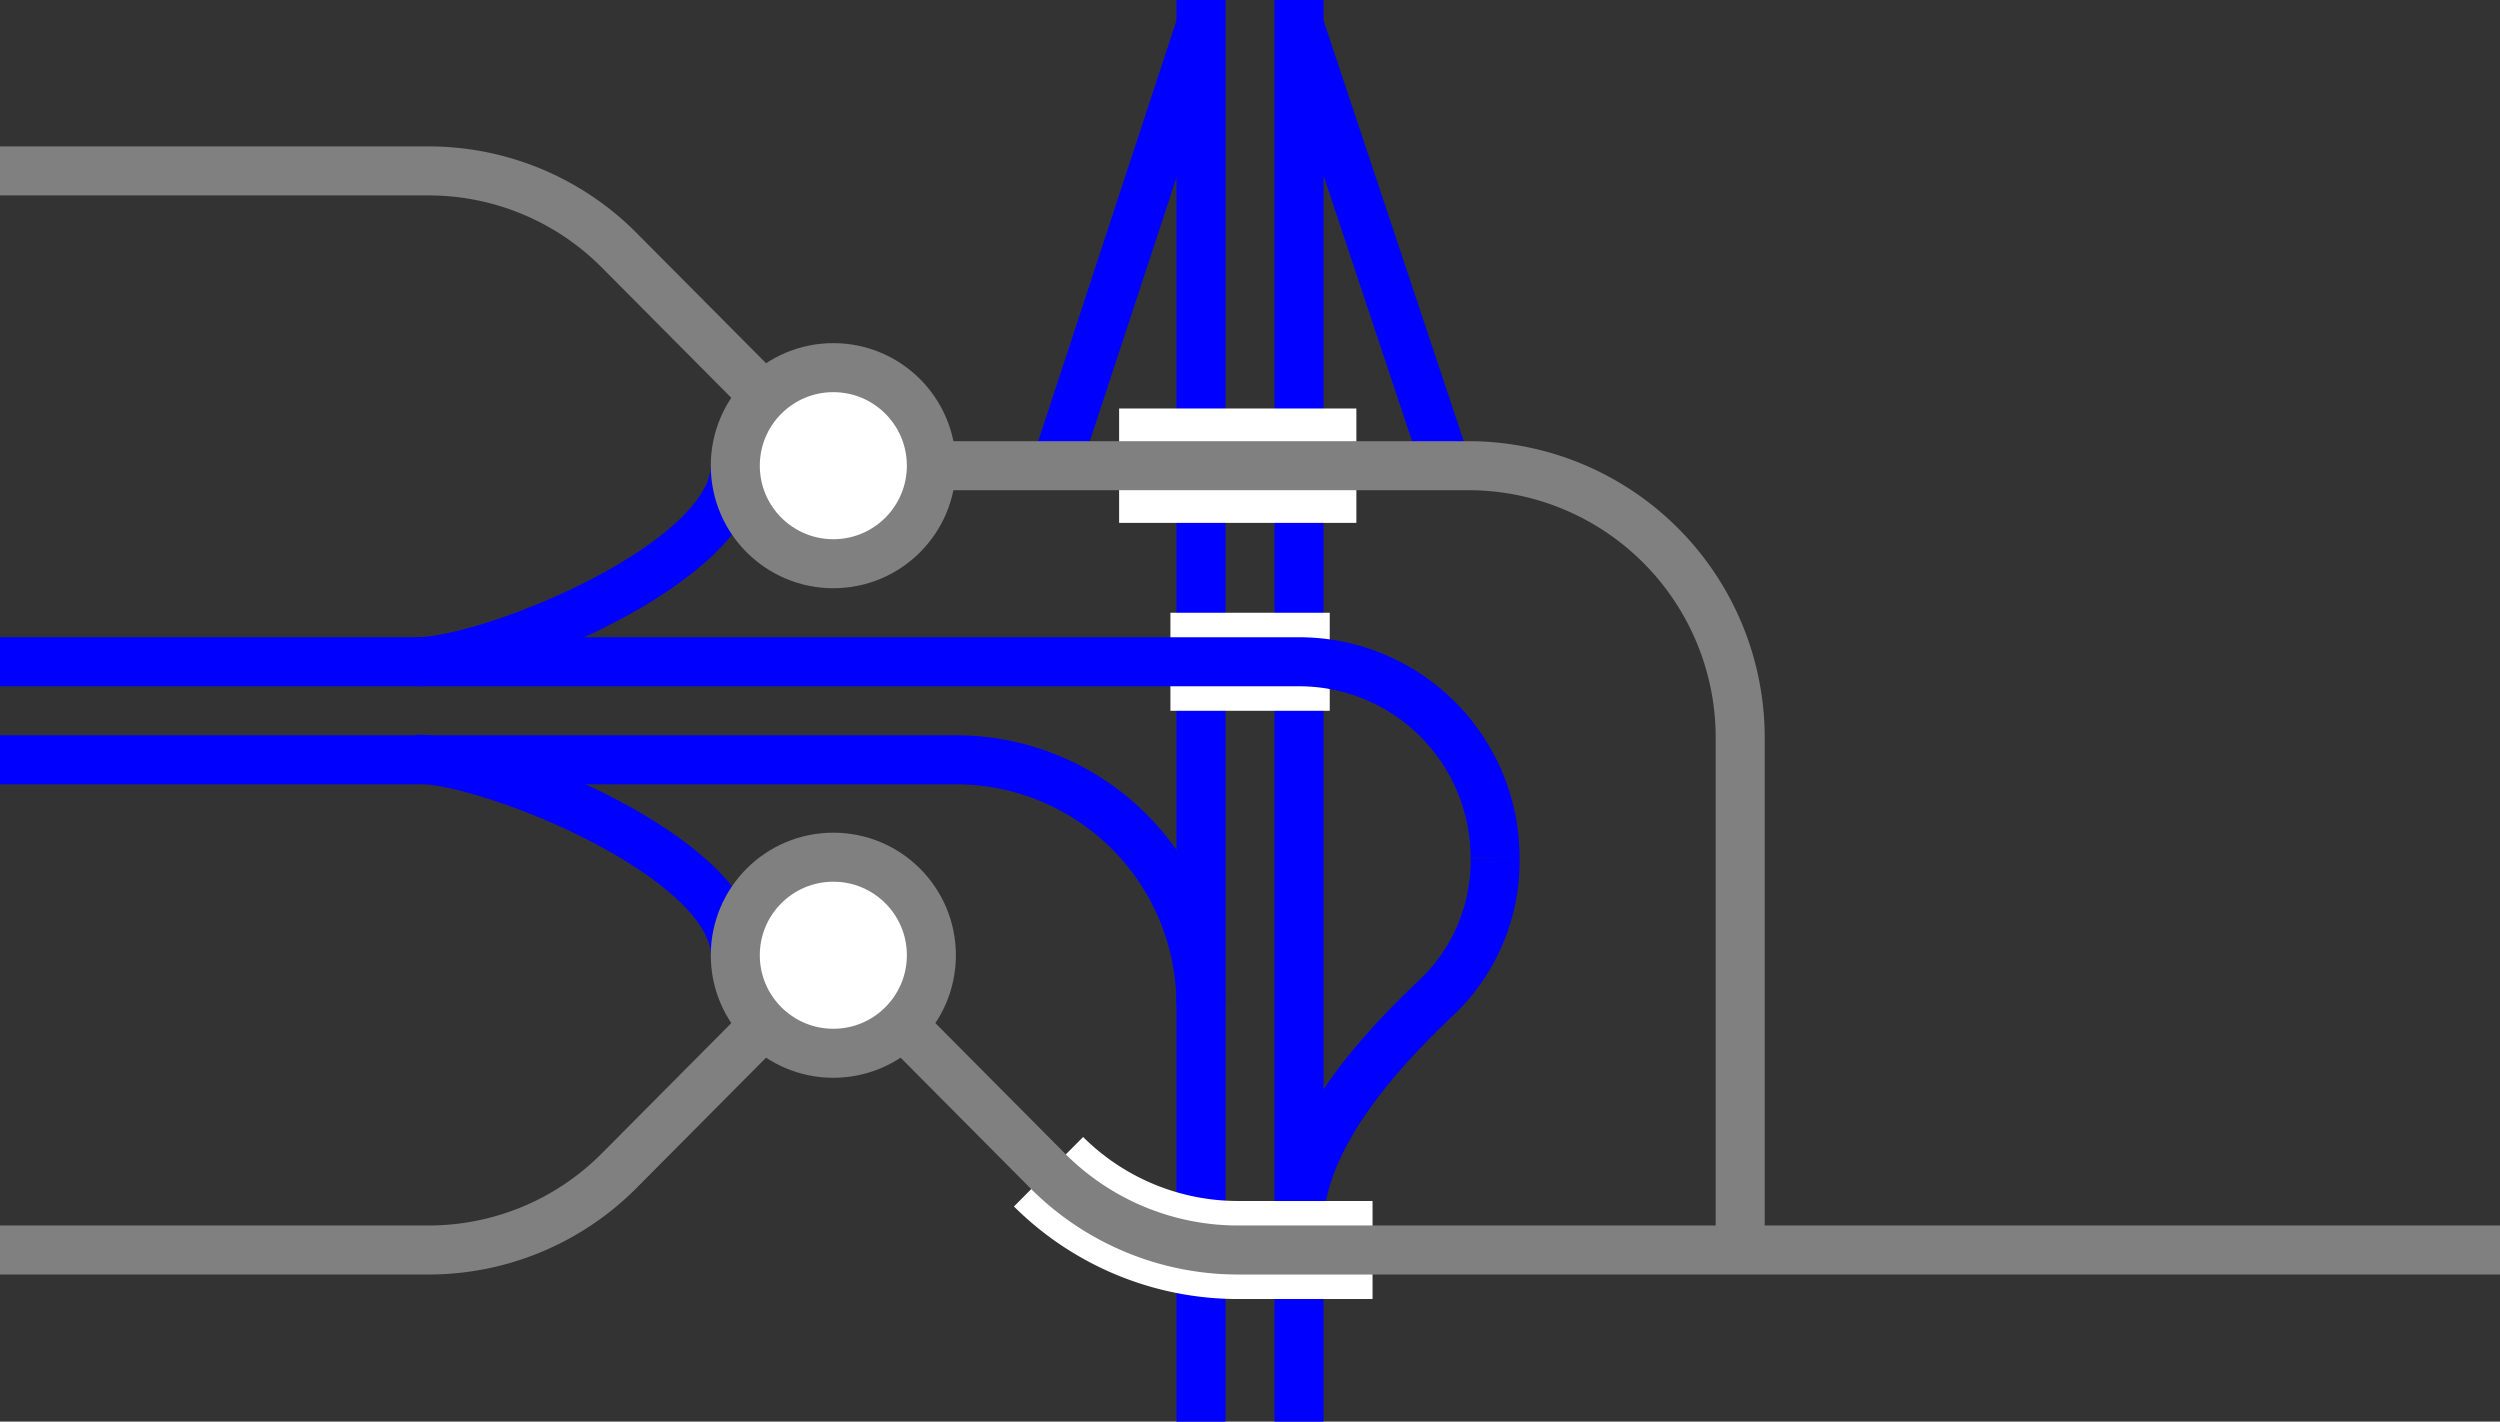
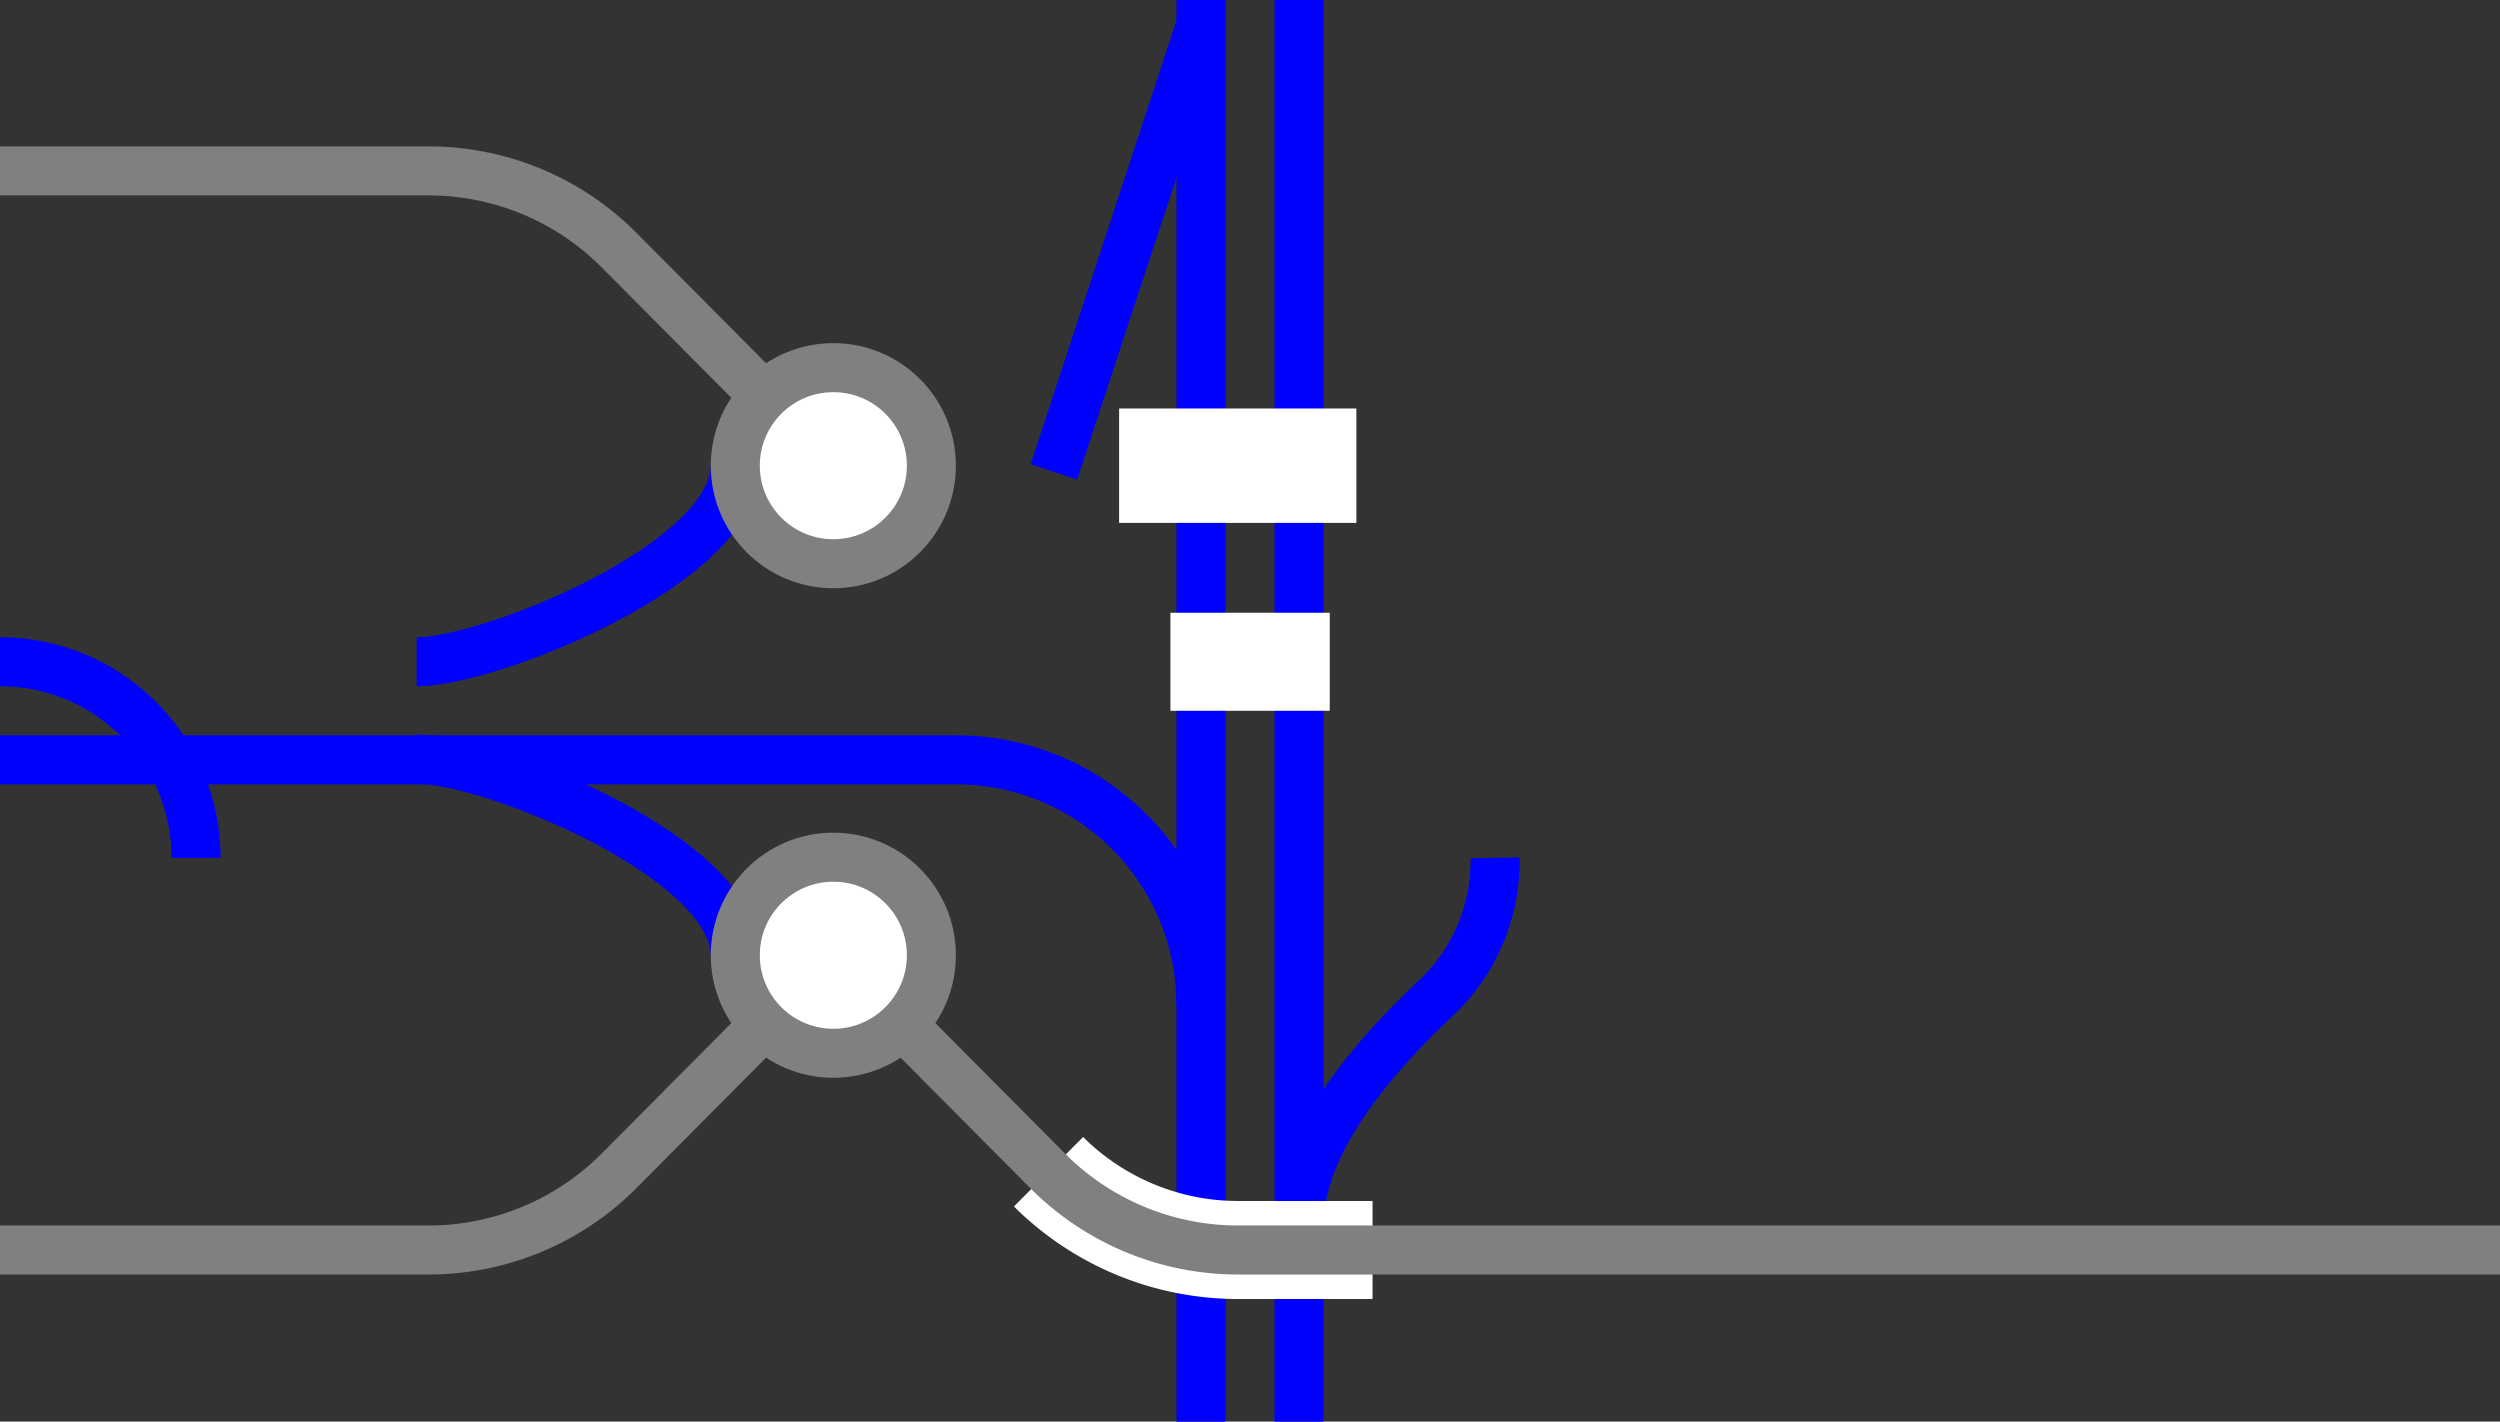
<svg xmlns="http://www.w3.org/2000/svg" viewBox="0 0 153 87">
  <rect x="0" y="0" width="153" height="87" fill="#333333" stroke="none" />
  <path d="m91.5 52.5a11.52 11.52 0 0 1 -3.37 8.34c-2.26 2.16-8.63 8.16-8.63 14.16" fill="none" stroke="#00f" stroke-miterlimit="10" stroke-width="3" />
  <path d="m73.5 61.5a15 15 0 0 0 -15-15h-58.5" fill="none" stroke="#00f" stroke-miterlimit="10" stroke-width="3" />
  <path d="m73.5 0v87" fill="none" stroke="#00f" stroke-miterlimit="10" stroke-width="3" />
  <path d="m79.5 0v87" fill="none" stroke="#00f" stroke-miterlimit="10" stroke-width="3" />
  <path d="m0 42.02h3v3h-3z" fill="none" />
-   <path d="m150 42h3v3h-3z" fill="none" />
  <g stroke-miterlimit="10">
    <path d="m71.63 40.5h9.75" fill="none" stroke="#fff" stroke-width="6" />
    <path d="m84 76.5h-8.21a16.44 16.44 0 0 1 -11.62-4.79" fill="none" stroke="#fff" stroke-width="6" />
-     <path d="m0 40.5h79.5a12 12 0 0 1 12 12" fill="none" stroke="#00f" stroke-width="3" />
-     <path d="m88.5 28.5-9-27" fill="none" stroke="#00f" stroke-width="3" />
+     <path d="m0 40.5a12 12 0 0 1 12 12" fill="none" stroke="#00f" stroke-width="3" />
    <path d="m64.5 28.88 9-27.38" fill="none" stroke="#00f" stroke-width="3" />
    <path d="m68.49 28.5h14.52" fill="#fff" stroke="#fff" stroke-width="7" />
-     <path d="m57 28.5h33a16.65 16.65 0 0 1 16.5 16.5v31.5" fill="none" stroke="#808080" stroke-width="3" />
    <path d="m45 28.5c0 6-15 12-19.5 12" fill="none" stroke="#00f" stroke-width="3" />
    <path d="m0 10.46h26.21a16.44 16.44 0 0 1 11.62 4.79l13.17 13.25" fill="none" stroke="#808080" stroke-width="3" />
    <circle cx="51" cy="28.5" fill="#fff" r="6" stroke="#808080" stroke-width="3" />
    <path d="m45 58.46c0-6-15-12-19.5-12" fill="none" stroke="#00f" stroke-width="3" />
    <path d="m0 76.5h26.21a16.44 16.44 0 0 0 11.62-4.79l13.17-13.25" fill="none" stroke="#808080" stroke-width="3" />
    <path d="m153 76.5h-77.21a16.44 16.44 0 0 1 -11.62-4.79l-13.17-13.25" fill="none" stroke="#808080" stroke-width="3" />
    <circle cx="51" cy="58.46" fill="#fff" r="6" stroke="#808080" stroke-width="3" />
  </g>
</svg>